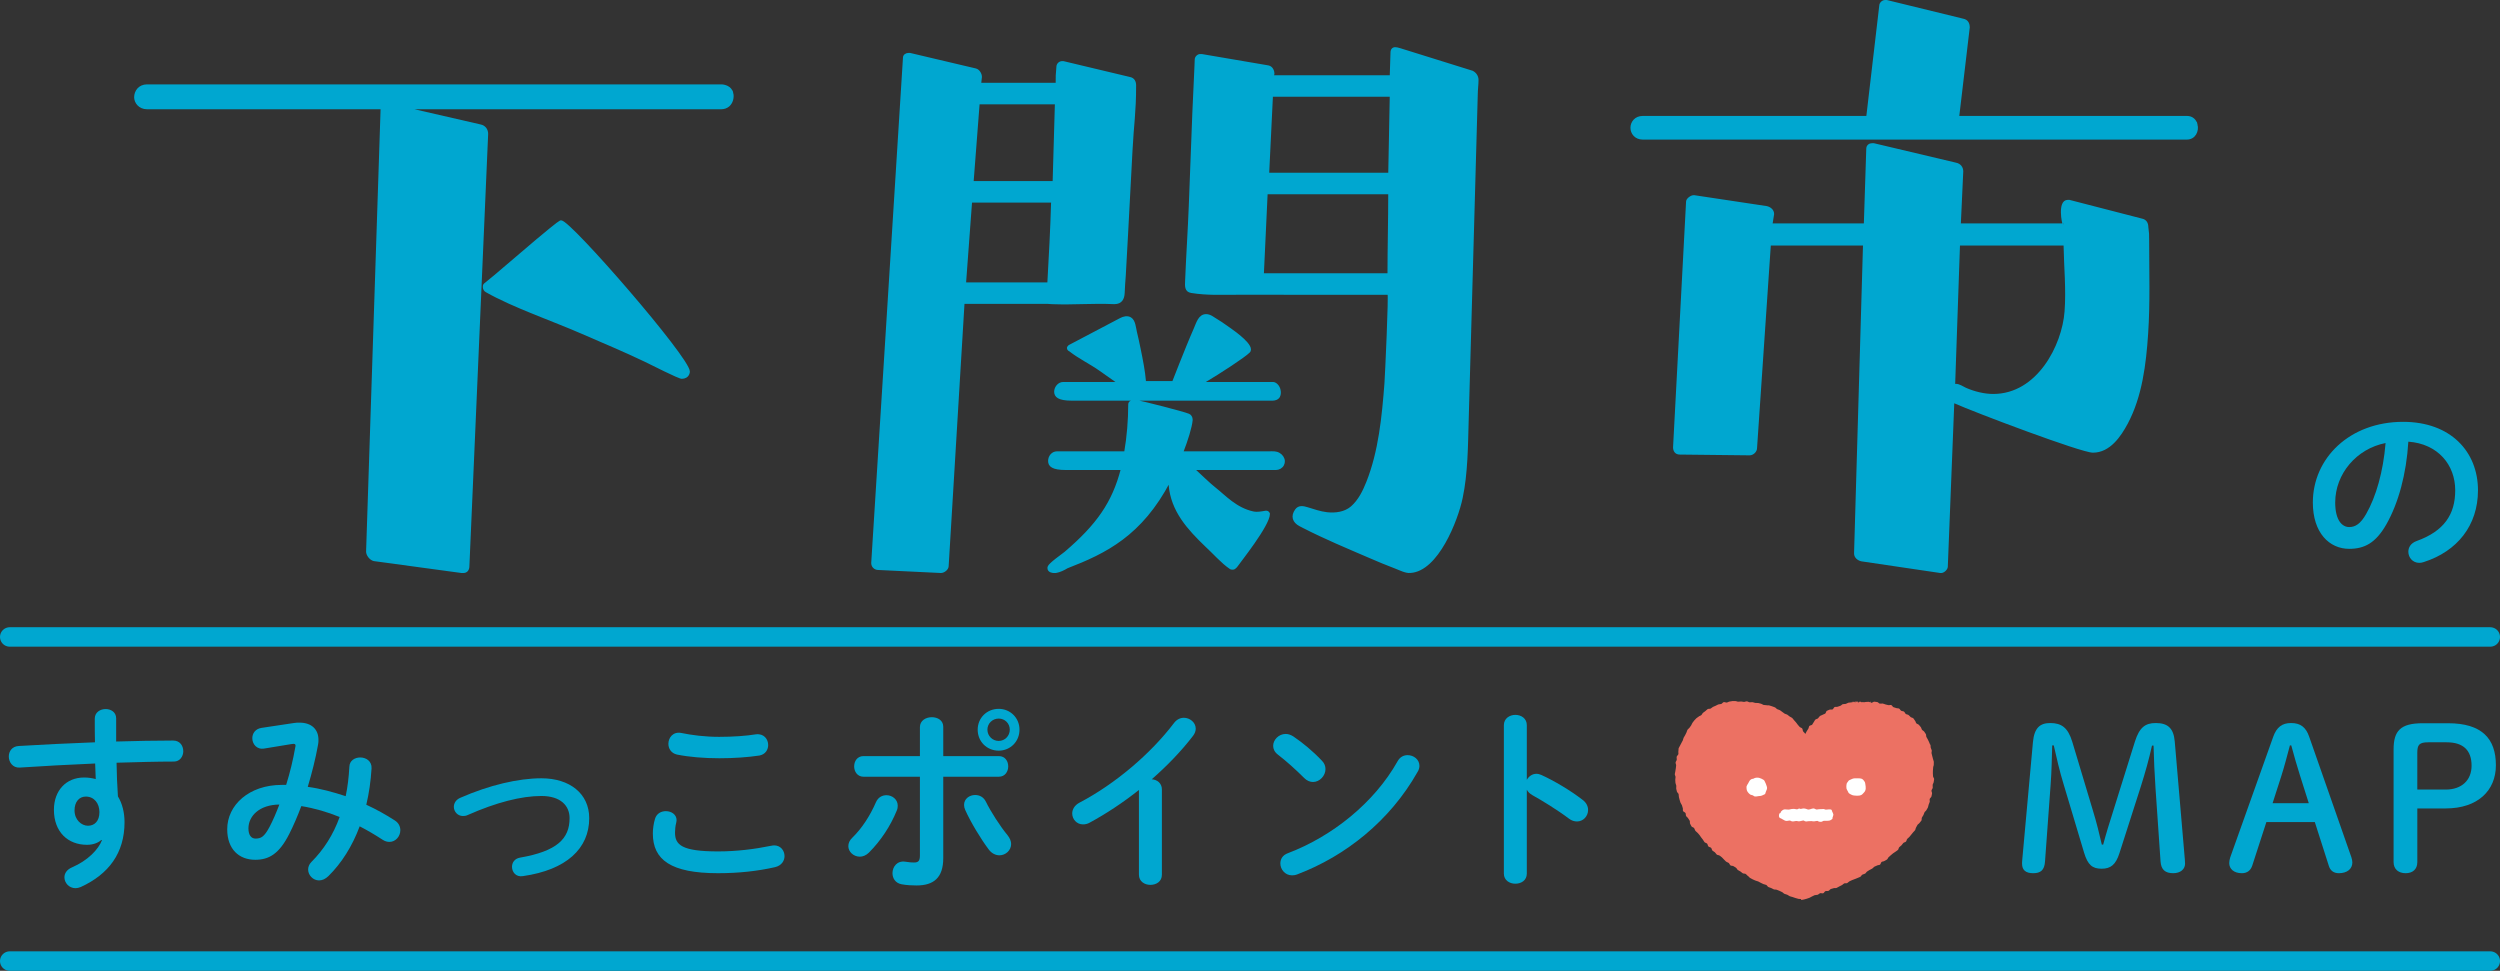
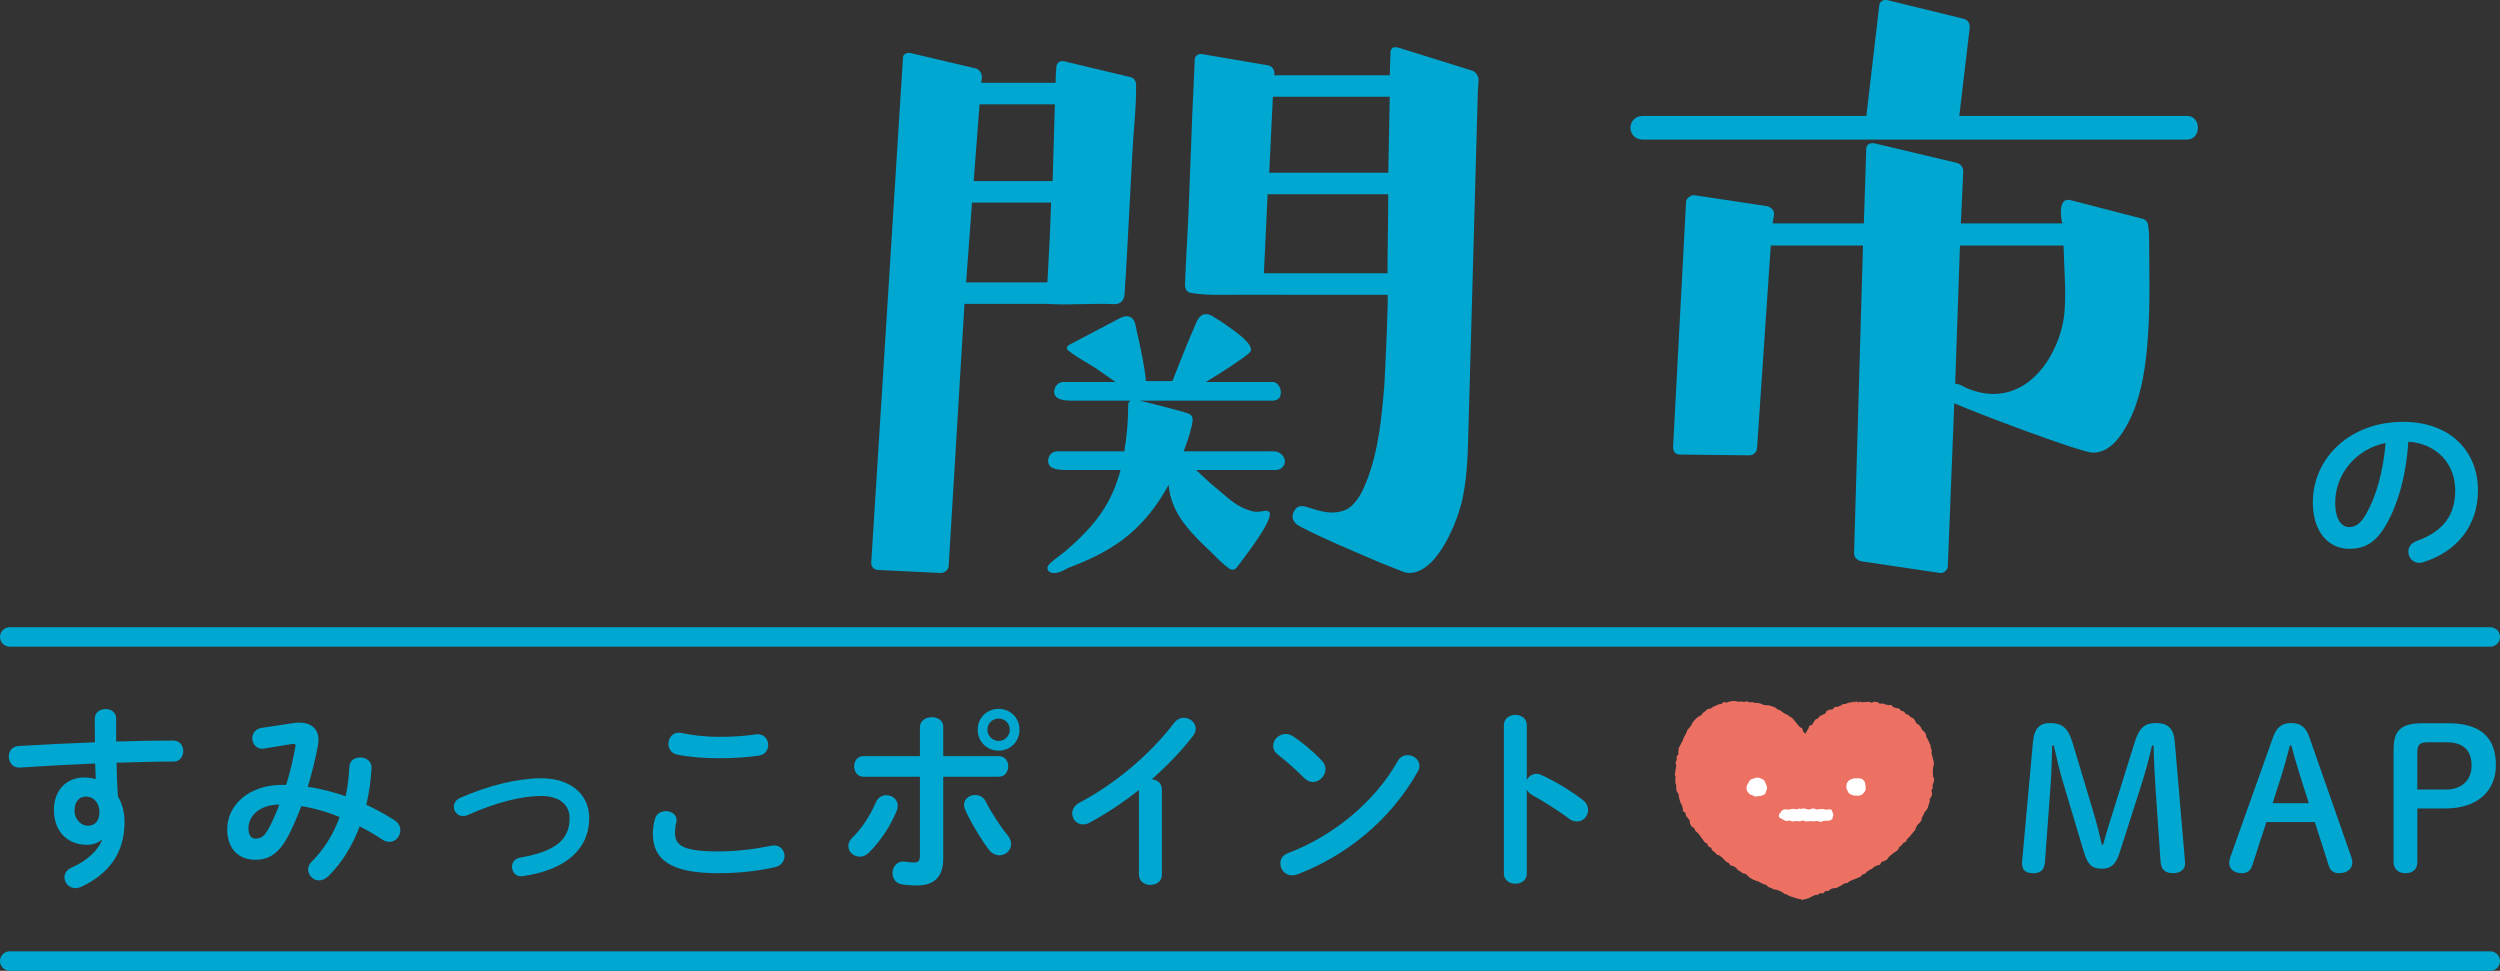
<svg xmlns="http://www.w3.org/2000/svg" id="_レイヤー_2" data-name="レイヤー 2" viewBox="0 0 578.351 224.583">
  <rect x="0" y="0" width="578.351" height="224.583" fill="#333333" stroke="none" />
  <defs>
    <style>
      .cls-1 {
        fill: none;
        stroke-linecap: round;
        stroke-width: 4.5px;
      }

      .cls-1, .cls-2 {
        stroke: #00a7d0;
        stroke-miterlimit: 10;
      }

      .cls-2 {
        stroke-width: .43px;
      }

      .cls-2, .cls-3 {
        fill: #00a7d0;
      }

      .cls-3, .cls-4, .cls-5 {
        stroke-width: 0px;
      }

      .cls-4 {
        fill: #fff;
      }

      .cls-5 {
        fill: #ec7163;
      }
    </style>
  </defs>
  <g id="_レイヤー_1-2" data-name="レイヤー 1">
    <g>
      <g>
        <path class="cls-3" d="M23.452,194.313c-.81.72-1.98,1.125-3.33,1.125-4.41,0-7.649-2.971-7.649-8.1,0-4.41,2.79-7.471,6.975-7.471.945,0,1.845.136,2.7.36-.045-1.215-.09-2.385-.135-3.6-6.075.271-12.195.585-17.459.944-1.62.09-2.52-1.26-2.52-2.564,0-1.17.72-2.34,2.295-2.43,5.31-.314,11.475-.63,17.64-.855-.045-1.619-.045-3.465-.045-5.489,0-1.44,1.26-2.205,2.52-2.205,1.215,0,2.43.72,2.43,2.16v5.354c4.68-.135,9.18-.225,13.184-.225,1.575,0,2.34,1.215,2.34,2.475,0,1.17-.765,2.385-2.16,2.385-4.005,0-8.595.135-13.274.27.045,2.61.135,5.176.315,7.785.99,1.62,1.53,3.689,1.53,5.984,0,7.11-3.645,12.016-10.125,14.984-.45.181-.855.271-1.215.271-1.485,0-2.565-1.215-2.565-2.521,0-.854.495-1.754,1.755-2.295,3.645-1.574,6.12-4.139,6.93-6.299l-.135-.045ZM17.242,187.473c0,2.205,1.62,3.555,3.105,3.555,1.53,0,2.655-1.08,2.655-3.15,0-2.024-1.215-3.6-3.15-3.6-1.53,0-2.61,1.215-2.61,3.195Z" />
        <path class="cls-3" d="M67.957,167.268c.45-.09.9-.09,1.35-.09,2.79,0,4.365,1.576,4.365,3.961,0,.359,0,.719-.09,1.125-.585,3.284-1.44,6.614-2.385,9.764,2.97.405,5.895,1.215,8.774,2.16.45-2.115.72-4.41.855-6.84.045-1.395,1.26-2.115,2.52-2.115,1.35,0,2.7.855,2.61,2.521-.18,2.97-.585,5.76-1.215,8.415,2.25,1.035,4.455,2.25,6.615,3.645.9.585,1.26,1.439,1.26,2.25,0,1.395-1.08,2.699-2.52,2.699-.495,0-1.035-.135-1.575-.494-1.8-1.17-3.555-2.205-5.31-3.105-1.71,4.59-4.185,8.505-7.2,11.475-.72.721-1.485,1.035-2.205,1.035-1.395,0-2.52-1.215-2.52-2.52,0-.586.225-1.215.765-1.756,2.79-2.789,5.04-6.254,6.524-10.395-2.88-1.17-5.805-2.024-8.864-2.52-.9,2.385-1.845,4.59-2.79,6.435-2.295,4.545-4.635,5.985-7.875,5.985-3.735,0-6.48-2.43-6.48-7.064,0-5.625,5.085-10.26,12.6-10.26h1.035c.9-2.881,1.62-5.895,2.115-8.73.18-.72-.09-.854-.855-.72l-6.3,1.035c-1.755.315-2.79-1.035-2.79-2.385,0-1.08.675-2.16,2.115-2.386l7.469-1.125ZM62.333,191.342c.81-1.529,1.575-3.33,2.295-5.219-4.68.045-7.155,2.699-7.155,5.534,0,1.62.72,2.34,1.62,2.34,1.305,0,2.025-.405,3.24-2.655Z" />
        <path class="cls-3" d="M136.312,189.273c0,7.02-5.265,11.97-15.344,13.409-1.62.27-2.52-.945-2.52-2.16,0-.944.585-1.89,1.845-2.114,8.55-1.485,11.475-4.365,11.475-9.135,0-2.88-2.07-5.13-6.525-5.13-4.635,0-10.439,1.484-17.054,4.41-.36.18-.72.225-1.08.225-1.26,0-2.115-1.035-2.115-2.115,0-.81.45-1.664,1.53-2.115,6.66-2.924,13.409-4.499,18.719-4.499,6.57,0,11.07,3.555,11.07,9.225Z" />
        <path class="cls-3" d="M151.028,192.828c0-1.08.18-2.34.495-3.375.36-1.26,1.439-1.8,2.52-1.8,1.26,0,2.475.766,2.475,2.07,0,.18-.045.404-.09.63-.18.675-.27,1.575-.27,2.249,0,2.836,1.53,4.365,9.944,4.365,4.365,0,8.55-.539,12.285-1.305.27-.045.495-.09.72-.09,1.485,0,2.385,1.215,2.385,2.475,0,1.08-.675,2.205-2.205,2.564-3.96.9-8.325,1.396-13.185,1.396-10.845,0-15.074-3.06-15.074-9.18ZM166.372,170.463c3.285,0,6.3-.225,8.505-.585,1.845-.225,2.834,1.125,2.834,2.476,0,1.08-.63,2.16-2.025,2.43-2.7.404-5.85.63-9.27.63-3.465,0-6.93-.271-9.81-.854-1.35-.315-1.98-1.396-1.98-2.476,0-1.44,1.08-2.88,2.97-2.521,2.385.496,5.445.9,8.774.9Z" />
        <path class="cls-3" d="M205.073,183.963c1.305,0,2.61.945,2.61,2.43,0,.359-.045.72-.225,1.125-1.44,3.555-3.69,6.975-6.435,9.719-.675.676-1.44.945-2.115.945-1.44,0-2.655-1.125-2.655-2.43,0-.675.27-1.35.945-1.98,2.25-2.204,4.095-5.084,5.445-8.189.495-1.125,1.44-1.619,2.43-1.619ZM218.212,198.542c0,4.545-2.25,6.3-6.165,6.3-1.035,0-2.205-.045-3.465-.27-1.44-.271-2.115-1.396-2.115-2.565,0-1.485,1.08-2.97,3.015-2.655.855.135,1.395.18,1.935.18.99,0,1.395-.314,1.395-1.619v-18.225h-13.049c-1.44,0-2.16-1.215-2.16-2.385,0-1.215.72-2.385,2.16-2.385h13.049v-6.705c0-1.529,1.395-2.295,2.745-2.295s2.655.721,2.655,2.205v6.795h12.87c1.44,0,2.16,1.17,2.16,2.385,0,1.17-.72,2.385-2.16,2.385h-12.87v18.854ZM233.062,193.188c.585.72.855,1.439.855,2.07,0,1.484-1.305,2.609-2.7,2.609-.855,0-1.8-.405-2.52-1.395-1.755-2.34-4.14-6.256-5.4-9.09-.18-.405-.27-.811-.27-1.17,0-1.44,1.26-2.295,2.565-2.295.99,0,1.935.449,2.475,1.529,1.125,2.295,3.285,5.67,4.995,7.74ZM235.851,168.799c0,2.744-2.115,4.859-4.814,4.859-2.745,0-4.86-2.115-4.86-4.859,0-2.701,2.115-4.815,4.86-4.815,2.7,0,4.814,2.114,4.814,4.815ZM233.602,168.799c0-1.44-1.125-2.565-2.565-2.565s-2.61,1.125-2.61,2.565c0,1.439,1.17,2.609,2.61,2.609s2.565-1.17,2.565-2.609Z" />
        <path class="cls-3" d="M263.483,182.749c-3.735,2.969-7.65,5.534-11.385,7.559-.54.315-1.08.406-1.575.406-1.44,0-2.475-1.215-2.475-2.521,0-.899.495-1.89,1.71-2.521,8.145-4.274,16.379-11.204,21.869-18.449.63-.81,1.44-1.17,2.25-1.17,1.395,0,2.745,1.08,2.745,2.521,0,.495-.18,1.08-.63,1.665-2.655,3.465-5.94,6.885-9.54,10.035,1.215.09,2.34.899,2.34,2.34v19.754c0,1.574-1.305,2.34-2.655,2.34-1.305,0-2.655-.766-2.655-2.34v-19.619Z" />
        <path class="cls-3" d="M305.828,175.999c.585.585.81,1.26.81,1.935,0,1.53-1.35,2.97-2.88,2.97-.675,0-1.395-.27-2.024-.899-2.025-2.024-4.141-3.915-6.12-5.444-.765-.586-1.08-1.306-1.08-2.025,0-1.395,1.305-2.745,2.88-2.745.585,0,1.17.181,1.8.585,2.07,1.395,4.5,3.375,6.615,5.625ZM325.627,174.694c1.395,0,2.745.99,2.745,2.475,0,.449-.135.945-.45,1.439-6.39,11.295-16.649,19.439-27.809,23.67-.45.18-.855.225-1.215.225-1.62,0-2.7-1.395-2.7-2.745,0-.989.495-1.935,1.755-2.385,10.215-3.87,19.979-11.655,25.379-21.284.54-.99,1.44-1.395,2.295-1.395Z" />
        <path class="cls-3" d="M353.213,180.409c.45-.811,1.26-1.396,2.205-1.396.404,0,.765.09,1.17.271,2.79,1.26,6.704,3.555,9.539,5.76.9.674,1.261,1.529,1.261,2.34,0,1.439-1.125,2.654-2.565,2.654-.585,0-1.26-.18-1.89-.675-2.61-1.979-6.435-4.319-8.415-5.399-.63-.36-1.035-.766-1.305-1.26v19.394c0,1.575-1.305,2.34-2.655,2.34-1.305,0-2.654-.765-2.654-2.34v-34.333c0-1.575,1.35-2.385,2.654-2.385,1.351,0,2.655.81,2.655,2.385v12.645Z" />
        <path class="cls-3" d="M474.758,172.444c-.09,2.925-.135,6.074-.36,9l-1.305,17.863c-.135,2.025-1.035,2.7-2.745,2.7s-2.564-.72-2.564-2.205c0-.18,0-.54.045-.899l2.475-27.27c.315-3.24,1.62-4.365,4.005-4.365,2.61,0,4.095,1.08,5.085,4.32l4.77,15.885c.855,2.789,1.485,5.354,2.07,7.92h.315c.675-2.565,1.484-5.131,2.34-7.83l4.994-15.975c1.035-3.285,2.385-4.32,4.815-4.32,2.744,0,4.14,1.125,4.409,4.275l2.34,27.359c.045.449.045.72.045.899,0,1.261-1.034,2.205-2.744,2.205-1.845,0-2.79-.81-2.925-2.7l-1.17-17.009c-.226-3.195-.36-6.569-.45-9.81h-.36c-.72,3.24-1.529,6.119-2.609,9.539l-4.905,15.3c-.854,2.7-2.024,3.645-4.14,3.645s-3.195-.854-4.05-3.689l-4.725-15.794c-.99-3.24-1.62-6.075-2.295-9.045h-.36Z" />
        <path class="cls-3" d="M525.877,170.463c.811-2.25,2.07-3.195,4.141-3.195,2.159,0,3.42.945,4.185,3.15l9.765,27.898c.135.406.225.855.225,1.215,0,1.486-1.215,2.476-3.104,2.476-1.305,0-2.025-.675-2.34-1.71l-3.24-10.125h-11.204l-3.285,10.125c-.36,1.035-1.125,1.71-2.385,1.71-1.845,0-2.925-.989-2.925-2.34,0-.405.09-.899.225-1.306l9.944-27.898ZM529.747,172.444c-.63,2.385-1.305,4.949-1.979,7.064l-2.025,6.3h8.37l-2.025-6.39c-.675-2.16-1.395-4.59-2.024-6.975h-.315Z" />
        <path class="cls-3" d="M566.332,167.314c7.829,0,11.069,3.555,11.069,9.72,0,5.85-4.185,9.989-11.609,9.989h-6.57v12.419c0,1.666-1.079,2.565-2.699,2.565s-2.79-.899-2.79-2.565v-26.053c0-4.32,1.575-6.075,6.75-6.075h5.85ZM565.792,182.659c3.645,0,5.984-2.115,5.984-5.535,0-3.51-1.89-5.4-5.76-5.4h-4.274c-2.07,0-2.521.586-2.521,2.385v8.551h6.57Z" />
      </g>
      <line class="cls-1" x1="2.25" y1="147.354" x2="576.101" y2="147.354" />
      <line class="cls-1" x1="2.25" y1="222.333" x2="576.101" y2="222.333" />
      <path class="cls-3" d="M535.053,116.261c0-10.259,8.505-18.674,20.879-18.674,10.979,0,17.324,6.885,17.324,15.839,0,8.145-4.814,14.129-12.555,16.604-.359.135-.72.18-1.034.18-1.53,0-2.521-1.26-2.521-2.565,0-.99.54-1.98,1.89-2.475,6.391-2.295,8.955-6.165,8.955-11.745,0-5.895-4.005-10.754-10.845-11.25-.45,7.47-2.295,14.22-5.085,19.125-2.475,4.365-5.13,5.669-8.595,5.669-4.59,0-8.414-3.689-8.414-10.709ZM540.227,116.261c0,4.14,1.62,5.67,3.239,5.67,1.396,0,2.61-.72,3.915-3.015,2.295-4.005,3.96-9.81,4.5-16.424-6.705,1.305-11.654,7.11-11.654,13.77Z" />
    </g>
    <g>
-       <path class="cls-2" d="M169.424,21.549c.252,1.022-.087,2.248-.882,2.922-.451.382-1.061.587-1.649.587h-72.914l17.158,3.944c.986.197,1.578.986,1.578,1.972l-4.339,99.993c0,.789-.395,1.381-1.184,1.381h-.394l-20.314-2.761c-.789-.197-1.578-1.183-1.578-1.972l3.353-102.359v-.197h-54.251c-1.775,0-2.761-1.381-2.761-2.564,0-1.381.986-2.761,2.761-2.761h132.893c.458,0,.966.152,1.374.347.623.299.995.846,1.149,1.469ZM124.194,55.559c5.205-4.372,5.413-4.372,5.621-4.372,2.082,0,29.564,31.645,29.564,34.768,0,0,0,1.457-1.666,1.457-.208,0-.625,0-8.536-3.955-4.789-2.29-9.785-4.372-14.573-6.454-6.662-2.915-15.823-6.038-22.069-9.577-.416-.208-.625-.625-.625-1.041,0-.208,0-.416.209-.625l2.29-1.874,9.785-8.328Z" />
      <path class="cls-2" d="M280.378,73.314c1.467.883,2.909,1.84,4.297,2.856.812.594,5.646,3.937,4.266,5.248-1.09,1.09-6.541,4.673-10.747,7.165h16.283c.602,0,1.097.536,1.341,1.032.185.375.296.849.279,1.304-.01.278-.069.549-.188.785-.28.555-.933.773-1.517.773h-46.413c-3.115,0-3.894-.779-3.894-1.869,0-.934.779-2.025,1.869-2.025h12.772l-4.205-2.959c-2.18-1.557-4.828-2.803-7.009-4.517-.311-.156-.467-.312-.467-.623,0-.156.156-.312.311-.467,0,0,11.64-6.126,11.835-6.229.717-.378,1.609-.624,2.349-.166.948.587,1.012,2.153,1.255,3.159.32,1.326.608,2.661.879,3.998.508,2.502,1.023,5.039,1.235,7.587,0,0,6.47,0,6.47-0,1.064-2.72,2.133-5.439,3.239-8.143.586-1.433,1.178-2.864,1.805-4.28.533-1.205,1.015-3.089,2.629-3.059.472.009.911.181,1.325.43ZM293.576,118.862c0,2.648-6.971,11.305-7.593,12.24-.312.312-.467.467-.779.467-.156,0-.467,0-.623-.156-1.869-1.246-3.894-3.582-5.607-5.14-4.049-3.894-7.943-8.099-8.411-14.173v-.779c-6.541,12.46-14.796,16.51-23.674,19.936-.779.467-1.714.935-2.648,1.09h-.467s-1.246,0-1.246-.934c0-.467.311-.935,3.894-3.582,7.476-6.386,11.058-11.526,13.083-19.313h-12.927c-3.115,0-3.894-.779-3.894-1.869,0-1.09.779-2.025,1.869-2.025h15.731c.623-3.582.934-7.476.934-11.058,0-.623.623-.779,1.09-.779h.623c1.246.156,10.903,2.648,11.993,3.115.467.156.779.623.779,1.246-.156,1.713-1.09,4.673-2.181,7.476h20.123c.806,0,1.555-.086,2.278.343.62.368,1.066,1,1.102,1.682.016.29-.043.59-.193.882-.317.614-.976.986-1.661.986h-19.001c1.713,1.557,3.582,3.427,4.984,4.517,2.181,1.713,4.793,4.671,8.839,5.516.762.159,1.713,0,2.648-.156,0,0,.704-.226.935.467ZM301.64,122.007c-.308-.158-.616-.317-.922-.478-1.512-.793-1.958-2.108-.914-3.559.657-.913,1.659-.72,2.603-.433,1.505.458,2.963.986,4.537,1.168,1.984.23,4.198-.052,5.751-1.409,1.695-1.481,2.755-3.63,3.575-5.685,2.867-7.179,3.632-15.272,4.221-22.91.144-1.864.996-20.716.705-20.716-7.667,0-15.334-.004-23.001-.009-3.833-.002-7.667-.004-11.5-.006-3.693-.002-7.45.197-11.109-.411-1.377-.229-1.251-1.431-1.208-2.536.229-5.838.633-11.668.856-17.506.029-.769.059-1.537.088-2.306.243-6.367.487-12.733.73-19.1.163-4.268.326-6.448.489-10.716.021-.543.042-1.086.062-1.63,0-.525.525-1.049,1.05-1.049h.35l15.388,2.623c.874.175,1.224,1.049,1.224,1.749l-.175.535h27.279l.175-5.446c0-.7.35-1.049.874-1.049.175,0,.715.076,1.104.226l16.733,5.219c.699.35,1.224,1.049,1.224,1.924,0,1.049-.175,2.273-.175,3.322l-2.099,75.368c-.175,5.946-.175,12.241-1.399,18.011-1.049,5.071-5.596,16.787-11.891,17.137-1.054.105-2.413-.618-3.363-.975-2.109-.791-4.184-1.674-6.252-2.565-5.035-2.17-10.128-4.291-15.012-6.79ZM257.894,70.144c-.133.003-.266 0-.397-.005-4.585-.208-9.178.192-13.767.022-.7,0-.35-.033-1.399-.077h-19.41l-3.672,60.861c0,.7-.874,1.399-1.574,1.399l-14.514-.699c-.7,0-1.399-.525-1.399-1.399l7.345-116.912c0-.525.525-.874,1.049-.874h.35l15.213,3.59c.7.175,1.224,1.049,1.224,1.749l-.175,1.574h17.662c0-2.448,0-1.341.175-3.964,0-.525.525-1.049,1.049-1.049h.35l15.388,3.672c.874.175,1.224.874,1.224,1.749,0,6.297-.528,8.911-.846,15.199-.322,6.361-.671,12.721-1.013,19.081-.185,3.438-.367,6.335-.541,9.774-.158,2.392-.144,1.538-.246,3.927-.059,1.379-.612,2.348-2.074,2.382ZM224.669,46.652l-1.399,18.886h19.236c.35-6.295.7-12.59.874-18.886h-18.711ZM244.255,23.919h-17.837l-1.399,18.186h18.711l.525-18.186ZM293.042,44.729l-.874,18.711h29.028c0-6.12.175-12.416.175-18.711h-28.329ZM321.721,22.17h-27.454l-.874,18.011h27.979l.35-18.011Z" />
      <path class="cls-2" d="M508.172,28.827c.356,1.45-.403,3.251-2.289,3.251h-125.846c-1.693,0-2.634-1.261-2.634-2.522,0-1.261.941-2.522,2.634-2.522h51.918l3.01-25.737c0-.541.565-1.081,1.129-1.081h.376l17.682,4.324c.941.18,1.317.901,1.317,1.802l-2.445,20.692h52.916c1.247,0,1.992.817,2.231,1.794ZM448.885,132.347l-18.246-2.702c-.753-.18-1.505-.721-1.505-1.622l2.069-71.443h-21.747l-3.198,47.101c0,.721-.753,1.442-1.505,1.442l-16.177-.18c-.941,0-1.317-.721-1.317-1.441l3.01-56.869c0-.54.941-1.261,1.505-1.261h.188l16.742,2.522c.753.18,1.505.721,1.505,1.622l-.376,2.381h21.558l.565-17.476c0-.721.565-1.081,1.129-1.081h.376l18.999,4.504c.941.18,1.505.901,1.505,1.802l-.565,12.251s24.006,0,24.008-0c-.167-0-1.27-5.444.941-5.444h.376l16.742,4.324c.941.18,1.317.901,1.317,1.802.188,1.441.188,1.48.188,3.102,0,7.187.245,14.383-.239,21.561-.466,6.912-1.359,14.439-4.698,20.678-1.547,2.89-4.023,6.586-7.855,6.586-2.634,0-27.018-9.188-32.285-11.531l-1.505,38.112c0,.541-.753,1.261-1.317,1.261h-.188ZM477.597,56.58h-24.385l-1.129,32.61c.188,0,.376-.18.376-.18.753,0,1.505.541,2.258.901,2.069.901,4.326,1.442,6.396,1.442,10.323-0,16.121-11.388,16.714-19.255.39-5.162-.144-10.352-.231-15.517Z" />
    </g>
    <g>
      <path class="cls-5" d="M417.556,169.688c-.156-.292-.19-.16-.429-.511-.105-.155-.062-.462-.217-.665-.123-.159-.443-.188-.598-.371-.135-.158-.271-.328-.431-.5-.144-.155-.238-.369-.402-.531-.152-.15-.274-.344-.444-.498-.159-.144-.255-.379-.431-.524-.165-.138-.408-.196-.589-.334-.171-.131-.341-.28-.526-.41-.178-.124-.444-.127-.634-.249-.182-.117-.341-.279-.536-.393-.187-.11-.342-.288-.541-.395-.193-.102-.421-.143-.625-.241-.196-.094-.334-.333-.539-.423-.2-.086-.419-.15-.628-.231-.203-.079-.426-.13-.638-.203-.205-.072-.465.005-.679-.06-.209-.064-.451-.004-.668-.061-.211-.056-.39-.237-.609-.287-.213-.048-.423-.121-.643-.163-.215-.04-.448.019-.67-.016-.216-.034-.422-.15-.644-.177-.217-.027-.446.049-.669.03-.218-.02-.425-.21-.649-.223-.218-.012-.446.137-.67.131-.219-.006-.437-.094-.661-.094-.219,0-.438.039-.663.045-.219.006-.448-.153-.672-.14-.219.012-.446-.02-.67-.002-.218.017-.438.086-.662.109-.219.024-.422.198-.645.227-.222.029-.482-.139-.702-.094-.219.044-.375.37-.592.429-.215.059-.453.032-.667.104-.211.072-.394.215-.602.3-.206.085-.411.165-.614.263-.2.097-.35.279-.548.388-.195.108-.511.009-.702.129-.189.118-.327.317-.512.447-.182.128-.364.259-.542.397-.175.137-.242.402-.412.549-.169.146-.436.177-.6.332-.162.153-.396.238-.552.4-.156.16-.318.321-.467.489-.148.166-.271.36-.413.535-.141.173-.175.43-.31.61-.133.179-.26.36-.387.546-.126.184-.357.299-.477.49-.119.189-.125.446-.238.641-.112.193-.194.4-.299.599-.104.197-.242.375-.34.578-.096.2-.113.436-.203.642-.089.205-.238.381-.321.59-.081.208-.235.389-.31.601-.074.211-.257.389-.323.604-.067.213,0,.468-.06.685-.058.216.043.47-.008.688-.052.217-.346.381-.39.601-.044.219.053.465.017.686-.036.22-.238.419-.266.642-.028.221.147.467.126.691-.02.222-.064.441-.077.666-.013.223-.1.443-.106.668-.005.224-.133.449-.13.675.002.223.165.445.176.669.01.223-.084.455-.066.679.017.222.018.45.043.675.025.222.162.433.194.655.032.221-.059.465-.019.686.039.219.111.438.158.658.046.218.344.379.398.598.053.216.006.457.067.675.06.214.098.436.165.65.067.213.127.429.201.642.073.21.25.383.33.594.079.208.107.436.193.644.085.205-.025.5.067.705.091.203.475.272.573.475.097.2.036.481.138.68.103.198.352.317.461.515.107.196.249.368.363.563.112.192-.012.529.107.72.117.189.191.411.316.6.122.186.481.214.61.4.127.183.151.44.284.622.131.18.366.283.503.462.135.177.303.327.445.503.139.174.239.379.384.551.143.17.262.361.411.531.147.167.215.407.368.574.15.164.453.186.609.349.154.161.136.491.295.651.157.157.467.161.63.319.16.155.148.492.312.646.163.152.393.235.561.385.165.149.264.379.434.526.168.146.501.102.674.247.171.143.355.267.531.41.172.14.288.352.466.491.175.138.3.343.479.479.178.135.426.176.608.31.18.131.233.442.417.572.181.129.51.05.696.18.183.126.383.228.57.353.184.124.26.417.449.54.186.121.395.211.585.331.188.119.341.297.534.415.189.117.498.04.691.156.191.114.31.353.505.466.193.112.315.352.512.462.194.11.395.213.593.322.195.107.418.17.617.276.197.105.452.103.653.207.198.103.391.217.593.318.198.101.405.19.607.29.2.099.449.098.653.195.201.096.306.398.51.493.202.094.431.134.636.227.202.093.395.212.601.303.204.09.483.012.69.102.204.088.42.153.627.241.206.087.397.209.606.295.207.085.352.323.561.407.207.083.433.122.642.204.208.082.376.271.587.351.209.08.44.107.651.186.209.078.425.141.637.219.21.076.439.106.652.182.21.074.472.009.685.083l-.019.185c.326-.077.25.011.667-.103.181-.048.398-.107.647-.179.194-.055.402-.147.634-.217.2-.059.376-.247.602-.318.203-.064.387-.218.608-.291.203-.066.455-.014.673-.088.204-.069.365-.283.581-.358.204-.071.496.084.711.007.204-.074.315-.415.528-.495.204-.077.479.022.691-.06.204-.078.337-.346.548-.429.204-.081.435-.1.644-.186.203-.083.486.017.694-.071.203-.086.382-.235.589-.324.202-.088.392-.208.598-.3.201-.09.345-.311.55-.405.2-.093.496.014.699-.082.199-.095.339-.319.541-.417.198-.097.407-.178.607-.279.198-.099.431-.133.631-.236.197-.102.427-.144.625-.249.196-.105.423-.156.62-.264.195-.106.289-.398.484-.508.193-.109.443-.12.637-.233.192-.111.287-.388.48-.504.191-.114.377-.233.567-.35.189-.117.406-.188.595-.308.188-.119.318-.325.504-.447.186-.123.437-.146.622-.271.184-.125.494-.069.677-.198.182-.127.194-.495.375-.627.181-.13.484-.093.663-.227.178-.134.411-.2.588-.337.176-.136.228-.432.403-.572.174-.139.331-.299.503-.442.171-.143.343-.282.513-.428.169-.145.396-.225.562-.374.166-.148.383-.244.546-.396.163-.152.151-.489.311-.644.16-.155.356-.272.513-.431.157-.158.261-.365.415-.526.153-.162.468-.172.619-.338.15-.165.154-.459.3-.628.146-.168.354-.282.497-.454.143-.171.284-.343.422-.519.138-.174.288-.341.421-.52.134-.178.325-.315.455-.498.13-.181.119-.46.244-.645.124-.184.197-.4.317-.588.119-.188.378-.287.493-.479.115-.191.314-.334.424-.529.11-.194.012-.502.116-.7.104-.196.251-.369.349-.569.099-.2.152-.418.244-.622.093-.202.362-.327.448-.534.086-.205.26-.379.34-.588.08-.208.099-.443.173-.654.074-.21.174-.415.242-.629.067-.212-.053-.483.008-.698.061-.213.348-.369.403-.587.054-.216.087-.443.135-.661.048-.217-.167-.49-.126-.711.041-.218.25-.407.285-.629.034-.219-.045-.456-.017-.679.028-.22.217-.425.239-.648.021-.221.091-.444.106-.667.015-.222-.263-.46-.255-.685.009-.221-.042-.441-.04-.666.002-.222.016-.44.012-.665-.003-.222.064-.443.053-.668-.01-.222.157-.455.141-.679-.016-.221.034-.453.012-.676-.021-.22-.166-.432-.193-.654-.027-.22-.138-.431-.171-.654-.033-.219-.121-.429-.158-.651-.038-.218.081-.467.038-.687-.042-.218-.193-.415-.242-.636-.047-.217.009-.459-.044-.678l-.081.021c-.107-.312-.079-.225-.246-.61-.074-.171-.177-.367-.288-.593-.088-.18-.208-.365-.322-.573-.098-.182-.021-.481-.14-.681-.107-.182-.245-.362-.369-.555-.115-.179-.391-.262-.522-.448-.122-.176-.143-.434-.28-.614-.13-.171-.285-.334-.428-.507-.138-.167-.441-.194-.591-.361-.144-.161-.158-.447-.314-.607-.151-.155-.225-.401-.387-.554-.158-.15-.459-.148-.628-.294-.164-.142-.299-.324-.474-.462-.171-.134-.455-.116-.636-.245-.177-.127-.234-.429-.421-.55-.182-.118-.459-.083-.652-.195-.188-.109-.279-.399-.477-.501-.193-.1-.47-.032-.673-.124-.198-.09-.42-.115-.627-.198-.203-.08-.31-.422-.521-.494-.205-.07-.482.072-.696.011-.209-.06-.42-.105-.637-.155-.211-.051-.408-.164-.627-.206-.214-.04-.448.055-.669.023-.216-.03-.398-.35-.62-.371-.216-.021-.44-.072-.664-.084-.217-.011-.448.261-.672.258-.228-.003-.443-.225-.651-.228-.229-.003-.448.04-.655.038-.232-.002-.451.116-.655.114-.237-.004-.453-.179-.653-.181-.245-.003-.465.2-.658.198-.26-.003-.475-.111-.652-.113-.504-.006-.683-.011-.642-.01.04.001.29-.074.653-.068.19.002.411-.025.651-.023.207.004.424.286.649.29.217.002.441-.217.658-.214.225.003.443.221.651.223.24.004.463-.056.654-.053.393.004.359.114.526-.166.171-.286-.117.126-.54.097-.186-.014-.405-.05-.659-.056-.202-.005-.421.033-.66.036-.209.002-.424.086-.657.098-.212.011-.435-.073-.665-.053-.213.019-.459-.176-.686-.148-.214.027-.434.088-.659.124-.214.036-.446.028-.668.073-.213.043-.403.227-.622.281-.212.052-.458,0-.675.062-.21.06-.367.309-.58.379-.208.069-.418.134-.628.212-.205.077-.482-.014-.688.073-.202.086-.279.452-.482.548-.198.095-.514-.044-.712.061-.193.103-.424.156-.617.27-.189.112-.194.522-.382.645-.184.12-.43.144-.612.275-.178.128-.437.154-.613.293-.172.136-.263.375-.432.522-.166.144-.458.155-.62.309-.159.151-.214.415-.369.577-.152.157-.205.406-.354.574-.145.165-.519.14-.661.314-.138.17-.115.472-.249.653-.131.176-.232.374-.359.56-.124.181-.176.408-.296.599" />
      <g>
        <path class="cls-4" d="M406.242,184.259c-.177.012-.313.012-.427-.052-.138-.077-.24-.202-.397-.241-.173-.06-.385-.062-.535-.165-.13-.085-.221-.168-.305-.272-.3-.322-.5-.619-.522-1.057-.019-.197-.036-.392,0-.584.076-.237.26-.475.389-.694.105-.193.2-.44.354-.635.092-.134.343-.328.523-.373.074-.026.149.017.198,0,.126-.026.211-.107.305-.145.169-.093.374-.108.558-.137.183,0,.407-.003.584.044.351.116.732.255,1.017.462.211.144.272.355.371.57.067.185.184.33.229.532.056.157.085.314.155.462.085.201.085.45,0,.651-.099.215-.179.41-.249.607-.021.1-.1.427-.19.479-.043.024-.066.033-.079.048-.309.135-.608.324-.929.371-.267.035-.556.038-.831.103-.067.011-.158.026-.22.026Z" />
        <path class="cls-4" d="M431.237,180.674c.04.049.083.092.109.136.131.191.165.466.191.67.099.611.201,1.318-.283,1.814-.198.182-.356.442-.591.581-.307.179-.706.213-1.055.209-.433-.029-.971-.021-1.34-.252-.16-.095-.372-.171-.504-.302-.138-.098-.188-.282-.263-.422-.122-.246-.287-.465-.343-.747-.03-.321-.044-.703.04-1.01.041-.208.208-.371.324-.542.078-.147.146-.232.298-.316.393-.155.757-.414,1.182-.429.149-.024.298,0,.432,0,.24,0,.48-.024.692,0,.257,0,.568.058.779.231.147.085.23.236.331.378Z" />
        <path class="cls-4" d="M424.039,188.125c.017.054.017.079.031.104.217.399-.214.779-.146,1.208-.255.169-.428.346-.753.409-.281.052-.578.031-.875.031-.167,0-.347-.002-.514.037-.091.026-.133.084-.236.146-.144.057-.252.057-.4.057-.152-.014-.346-.014-.49-.099-.107-.066-.075-.105-.209-.105-.361-.016-.674.146-1.024.101-.164-.039-.283-.075-.424-.062-.234.019-.479.019-.706.032-.325.034-.484.119-.798-.032-.095-.055-.192-.141-.313-.146-.086,0-.188.04-.262.057-.303.051-.706.214-1.008.113-.198-.062-.335-.062-.52-.036-.375.045-.655.189-1.026.013-.132-.078-.231-.146-.4-.132-.203.014-.383.093-.601.093-.184,0-.335-.016-.503-.107-.214-.124-.399-.2-.612-.338-.135-.105-.29-.157-.426-.208-.376-.192-.302-.656-.21-.97.067-.23.12-.086.267-.216.057-.049.08-.227.121-.305.076-.082.172-.157.239-.236.222-.195.465-.312.762-.291.349,0,.648.095,1.006.018.266-.061.47-.126.737-.126.201-.014.367-.015.56.031.174.034.345.095.493.056.166-.053.324-.201.51-.17.075.012.136.067.193.083.139.031.307-.053.424-.07.449-.102.811.017,1.232.179.442.148.928-.222,1.371-.222.232,0,.408.179.614.233.208.062.448-.054.656-.054.306-.01.602-.034.891-.034.155,0,.241-.031.373.034.095.043.146.088.248.095.332.043.68-.095,1.013-.052.137,0,.335.018.415.148.055.105.055.221.109.323.055.138.115.282.19.411Z" />
      </g>
    </g>
  </g>
</svg>